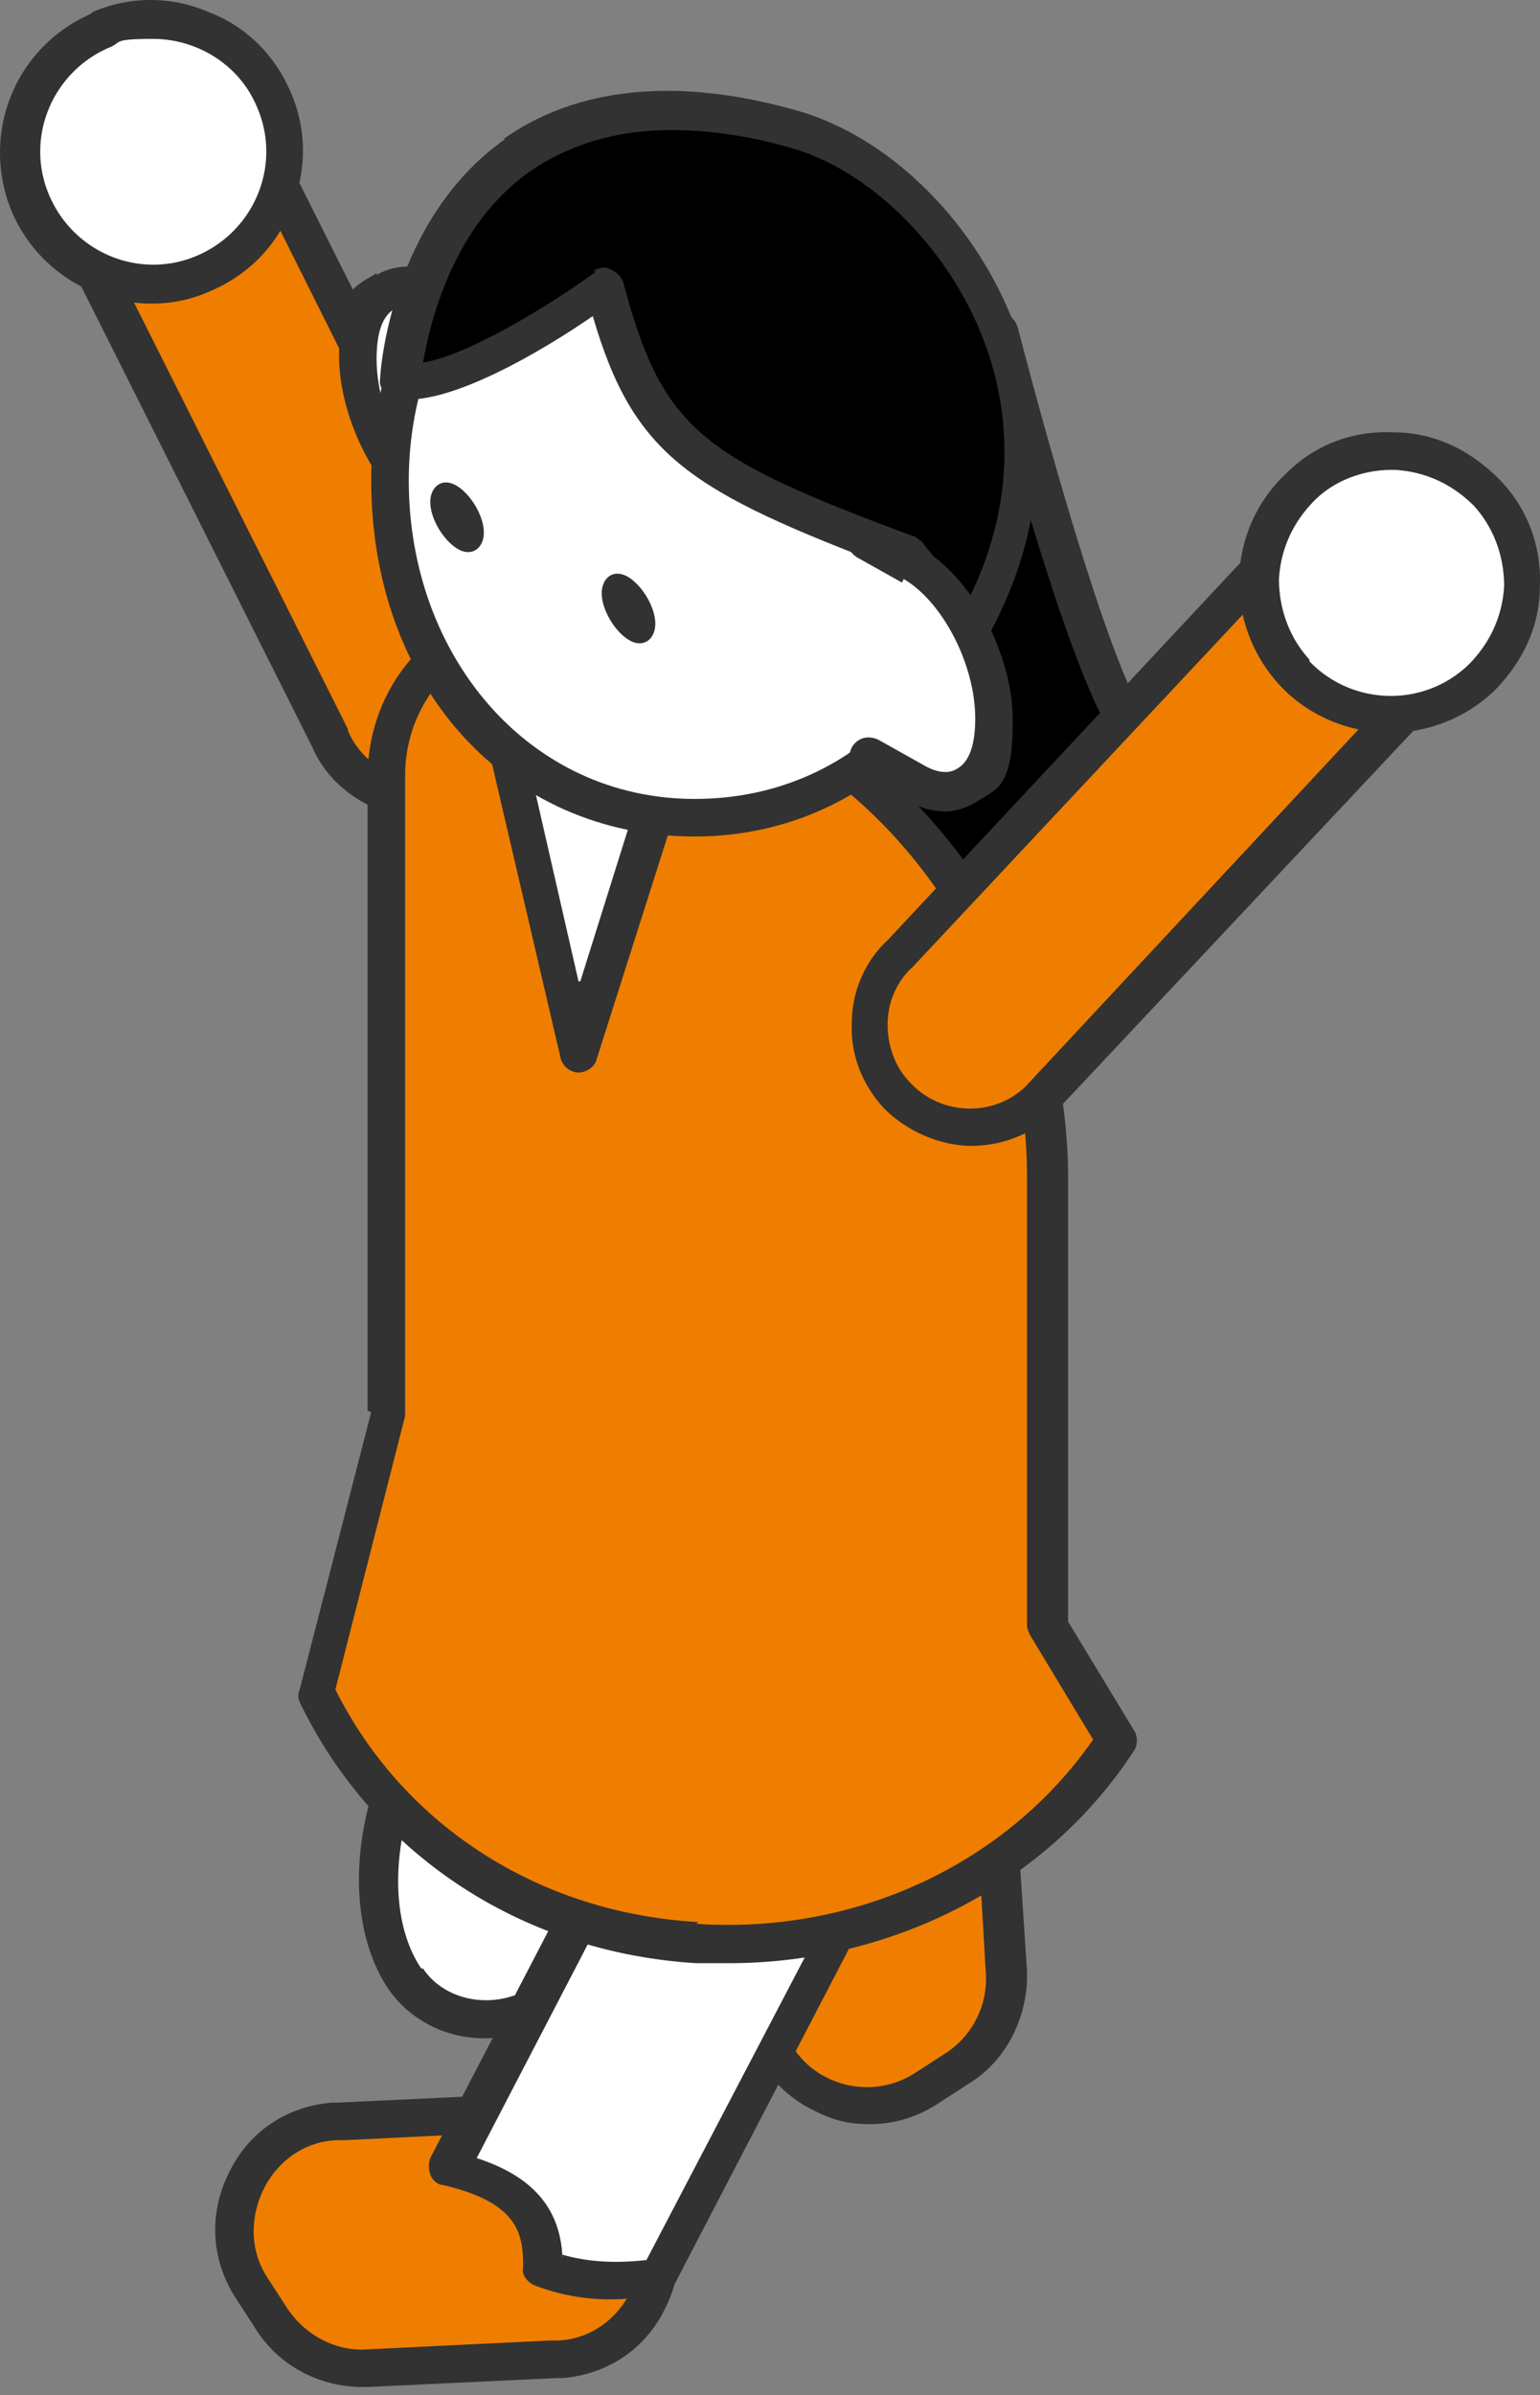
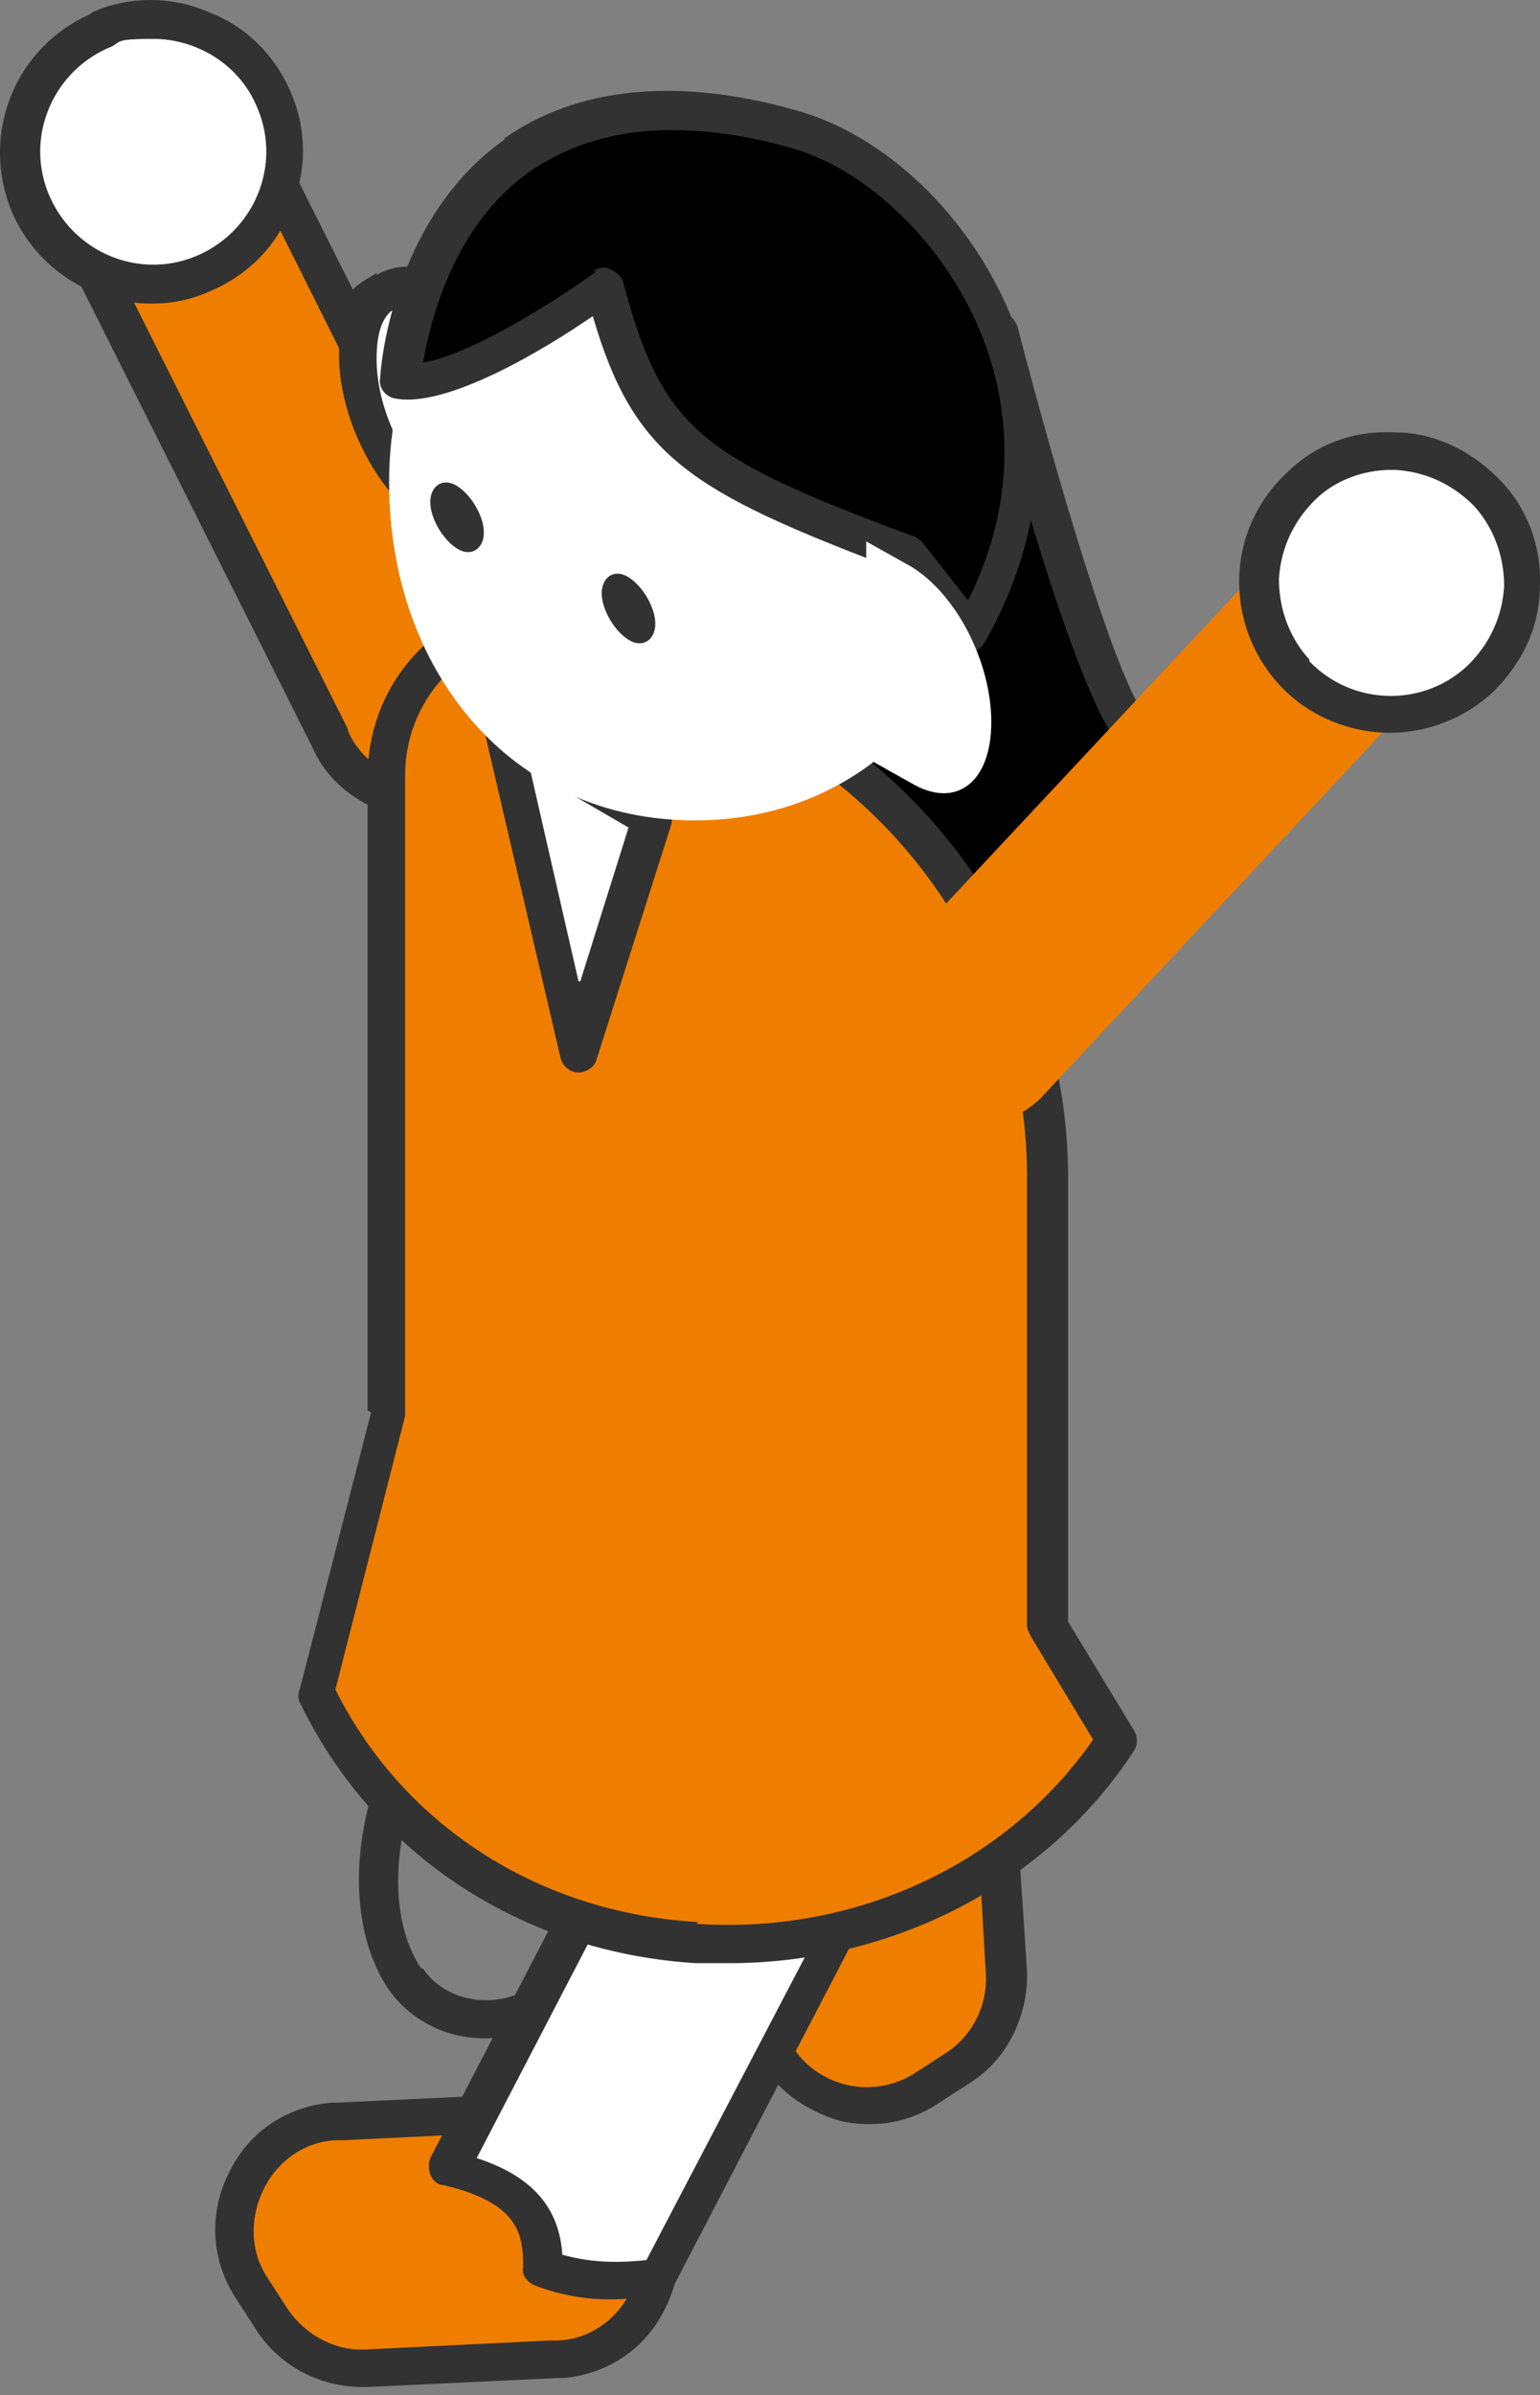
<svg xmlns="http://www.w3.org/2000/svg" width="74" height="115" fill="none">
  <rect width="100%" height="100%" fill="#808080" stroke="none" />
  <path d="M54.5 35.185c2.577 2.92 4.638 2.92 4.638 2.92s-7.47 12.794-17.517 5.323c-7.643-5.667-7.557-10.648-7.557-10.648l13.91-16.744s4.208 16.658 6.527 19.149z" fill="#000" />
  <path d="M47.289 15.435c.257-.257.6-.343.944-.343s.601.343.687.687c1.718 6.612 4.723 17.087 6.268 18.805 2.233 2.49 3.95 2.576 3.95 2.576.344 0 .602.172.773.43.172.257.172.6 0 .944-.172.257-3.95 6.697-9.96 7.9-.687.171-1.288.171-1.975.171-2.319 0-4.637-.858-6.87-2.49-7.9-5.839-7.9-11.163-7.9-11.42 0-.172 0-.43.172-.601l13.91-16.745v.086zm-5.152 27.22c2.49 1.804 4.98 2.49 7.47 1.975 3.864-.773 6.784-4.207 8.072-6.01-.945-.344-2.319-1.203-3.864-2.834-1.975-2.233-5.067-13.31-6.269-17.86L35.01 33.037c.171 1.117 1.116 5.152 7.127 9.617z" fill="#323232" />
  <path d="M38.359 82.498l1.46-.945c3.348-2.232 7.813 0 8.071 4.036l.515 9.102c.086 1.89-.773 3.606-2.318 4.637l-1.46.944c-3.349 2.233-7.814 0-7.986-4.035l-.6-9.102c-.087-1.89.772-3.607 2.318-4.637z" fill="#EF7E00" />
  <path d="M37.841 81.725l1.46-.945c1.803-1.202 4.122-1.374 6.097-.343 1.889.944 3.09 2.748 3.348 4.808v.258l.602 9.102c.085 2.147-.945 4.293-2.748 5.41l-1.46.944c-1.03.687-2.147 1.031-3.349 1.031-1.202 0-1.889-.258-2.748-.687-1.889-.945-3.09-2.748-3.348-4.809v-.257l-.602-9.102c-.085-2.147.945-4.294 2.748-5.41zm-.43 14.168v.258c.087 1.545.945 2.92 2.32 3.606a4.272 4.272 0 004.293-.258l1.46-.944a4.252 4.252 0 001.889-3.778l-.516-8.845v-.257c-.085-1.546-.944-2.92-2.318-3.607a4.274 4.274 0 00-4.293.258l-1.46.945a4.252 4.252 0 00-1.89 3.778l.516 8.844z" fill="#323232" />
-   <path d="M24.194 78.462l15.542 3.09s2.147 7.385-1.374 9.79c-2.662 1.803-10.133 4.293-13.653 5.324-1.89.6-4.036 0-5.152-1.718-2.662-3.864-1.288-11.678 4.55-16.572l.087.086z" fill="#fff" />
  <path d="M23.59 77.689c.172-.172.516-.258.773-.172l15.542 3.091c.344 0 .602.344.687.687.086.344 2.233 8.072-1.717 10.82-2.662 1.889-9.875 4.207-13.91 5.495a5.535 5.535 0 01-1.718.258c-1.803 0-3.52-.859-4.551-2.319-2.834-4.121-1.632-12.45 4.723-17.774l.171-.086zm-3.262 16.83c.858 1.288 2.576 1.803 4.121 1.374 3.177-.945 10.82-3.435 13.396-5.238 2.232-1.546 1.631-6.097 1.116-8.33l-14.598-2.919c-5.152 4.551-6.44 11.678-4.121 15.113h.085z" fill="#323232" />
  <path d="M24.796 31.664c1.03 2.49 0 5.324-2.49 6.354-2.49 1.03-5.324 0-6.354-2.49L4.532 12.773l8.93-3.864 11.42 22.755h-.086z" fill="#EF7E00" />
  <path d="M4.1 11.914l8.93-3.864c.43-.172.945 0 1.203.43l11.42 22.755c1.288 2.919-.086 6.268-3.005 7.556a5.668 5.668 0 01-2.319.515c-.773 0-1.46-.172-2.146-.43-1.46-.6-2.576-1.63-3.178-3.005L3.585 13.116c-.086-.257-.086-.515 0-.687a.774.774 0 01.515-.515zm12.623 23.184c.859 1.976 3.177 2.92 5.152 2.061 1.975-.858 2.92-3.177 2.06-5.152l-10.99-21.982-7.213 3.091 10.99 21.897v.086z" fill="#323232" />
  <path d="M4.874 1.438c3.177-1.373 6.955.086 8.33 3.263 1.373 3.177-.087 6.956-3.264 8.33-3.177 1.373-6.955-.086-8.329-3.263-1.374-3.178.086-6.956 3.263-8.33z" fill="#fff" />
  <path d="M4.445.58a7.008 7.008 0 015.582 0c1.803.687 3.177 2.06 3.95 3.864a7.007 7.007 0 010 5.581c-.687 1.803-2.061 3.177-3.864 3.95a6.73 6.73 0 01-2.834.601 7.284 7.284 0 01-6.698-4.38C-.964 6.505.667 2.298 4.36.667L4.445.58zm-2.06 8.844c1.202 2.748 4.379 4.036 7.126 2.834 2.748-1.202 4.036-4.38 2.834-7.127-.859-2.061-2.92-3.263-4.98-3.263-2.061 0-1.46.171-2.147.429-2.748 1.202-4.036 4.38-2.834 7.127z" fill="#323232" />
  <path d="M16.292 101.904l9.102-.429c1.89 0 3.607.858 4.637 2.404l.944 1.46c2.147 3.349-.171 7.814-4.121 7.985l-9.102.43c-1.89 0-3.607-.859-4.637-2.405l-.945-1.459c-2.146-3.349.172-7.814 4.122-7.986z" fill="#EF7E00" />
  <path d="M15.95 100.959h.257l9.102-.429a6.09 6.09 0 015.41 2.834l.944 1.459c1.202 1.889 1.288 4.122.258 6.097-.945 1.889-2.748 3.091-4.895 3.263h-.257l-9.102.429h-.258c-2.06 0-4.036-1.03-5.152-2.833l-.945-1.46c-1.202-1.889-1.288-4.122-.257-6.097.944-1.889 2.748-3.091 4.894-3.263zm-3.092 8.415l.945 1.46c.858 1.288 2.318 2.061 3.778 1.975l8.844-.429h.258c1.545 0 2.92-.945 3.606-2.319.687-1.374.687-3.005-.172-4.293l-.944-1.46c-.859-1.288-2.233-2.061-3.778-1.975l-8.845.429h-.257c-1.546 0-2.92.945-3.607 2.319-.687 1.374-.687 3.005.172 4.293z" fill="#323232" />
  <path d="M43.685 86.019l-12.108 23.27c-2.147.429-3.95.257-5.581-.43 0-2.06-.601-3.949-4.551-4.894l12.107-23.27 10.133 5.238v.086z" fill="#fff" />
  <path d="M32.78 80.352c.087-.172.344-.344.516-.43h.687l10.132 5.238c.43.258.601.773.43 1.202l-12.108 23.27c-.172.258-.343.43-.687.516a12.13 12.13 0 01-2.404.257 10.08 10.08 0 01-3.692-.687c-.344-.171-.602-.515-.516-.858 0-1.546-.171-3.092-3.864-3.95-.257 0-.515-.258-.6-.516a1.189 1.189 0 010-.772l12.107-23.27zm-5.753 27.907c1.203.343 2.49.429 4.036.257L42.57 86.534l-8.501-4.38-11.163 21.468c2.662.858 4.036 2.404 4.122 4.808v-.171z" fill="#323232" />
  <path d="M18.521 37.332c0-6.011 6.526-9.79 11.678-6.784l7.557 4.38c7.728 4.464 12.45 12.708 12.45 21.638v21.553l3.35 5.495C44.71 97.267 22.47 96.752 15 81.296l3.435-13.481V37.332h.085z" fill="#EF7E00" />
  <path d="M17.663 67.729V37.332c0-3.177 1.632-6.011 4.38-7.557a8.852 8.852 0 018.758 0l7.557 4.38c7.985 4.636 12.966 13.223 12.966 22.411v21.295L54.5 83.1c.172.258.172.687 0 .945-4.122 6.354-11.506 10.218-19.492 10.218h-1.546c-8.415-.515-15.542-5.238-19.062-12.537a.733.733 0 010-.6l3.434-13.31-.172-.086zm15.8 24.644c7.728.515 14.941-2.92 19.063-8.844l-3.006-4.98c-.085-.172-.171-.344-.171-.516V56.48c0-8.586-4.637-16.572-12.022-20.866l-7.556-4.379c-2.147-1.288-4.723-1.288-6.87 0-2.146 1.288-3.434 3.52-3.434 6.01v30.742l-3.35 13.137c3.264 6.526 9.79 10.734 17.432 11.163l-.086.086z" fill="#323232" />
  <path d="M27.715 50.555l-3.607-15.456 7.213 4.207-3.606 11.249z" fill="#fff" />
  <path d="M23.592 34.411c.257-.257.687-.257 1.03 0l7.213 4.122c.343.172.515.687.43 1.03l-3.607 11.335c-.086.344-.515.601-.859.601-.43 0-.773-.343-.859-.687l-3.606-15.456c0-.343 0-.687.343-.945h-.085zm4.293 12.709l2.318-7.385-4.722-2.748 2.318 10.133h.086z" fill="#323232" />
  <path d="M60.6 27.199l6.698 7.04-17.345 18.548c-1.975 1.804-4.98 1.804-6.87-.171-1.803-1.975-1.803-4.98.172-6.87L60.6 27.2z" fill="#EF7E00" />
-   <path d="M59.996 26.597c.172-.171.43-.257.687-.257.258 0 .515.086.687.257l6.698 7.042c.343.343.343.858 0 1.288L50.636 53.474a5.887 5.887 0 01-3.95 1.546c-1.373 0-3.005-.601-4.207-1.803-1.03-1.117-1.632-2.577-1.546-4.122 0-1.546.687-3.006 1.718-3.95l17.345-18.548zM43.767 52.014c1.46 1.546 3.95 1.632 5.495.172L66.008 34.24l-5.41-5.668-16.744 17.86c-.773.688-1.202 1.718-1.202 2.749 0 1.03.343 2.06 1.116 2.833z" fill="#323232" />
  <path d="M71.42 23.592c2.404 2.49 2.319 6.526-.258 8.93-2.49 2.405-6.526 2.32-8.93-.257-2.404-2.49-2.318-6.526.258-8.93 2.49-2.405 6.526-2.319 8.93.257z" fill="#fff" />
  <path d="M66.953 20.759c1.975 0 3.692.858 5.066 2.232 1.374 1.374 2.06 3.263 1.975 5.152 0 1.975-.859 3.693-2.233 5.066a7.312 7.312 0 01-4.98 1.975c-1.89 0-3.864-.772-5.238-2.232-2.748-2.92-2.662-7.47.258-10.218 1.373-1.374 3.177-2.061 5.152-1.975zm-4.036 10.99c2.06 2.147 5.495 2.233 7.642.173 1.03-1.031 1.632-2.319 1.717-3.779 0-1.46-.515-2.833-1.46-3.864-1.03-1.03-2.318-1.631-3.778-1.717h-.171c-1.374 0-2.748.515-3.693 1.46-1.03 1.03-1.631 2.318-1.717 3.778 0 1.46.515 2.833 1.46 3.864v.086z" fill="#323232" />
  <path d="M21.104 14.232l2.147 1.202v10.39l-2.147-1.202c-2.146-1.288-3.864-4.55-3.864-7.47s1.718-4.208 3.864-2.92z" fill="#fff" />
  <path d="M18.096 13.202c1.03-.6 2.232-.515 3.434.172l2.147 1.202c.258.172.43.43.43.773v10.39c0 .343-.172.601-.43.773-.172 0-.258.086-.43.086-.171 0-.343 0-.429-.086l-2.146-1.202c-2.405-1.374-4.38-5.067-4.38-8.244 0-3.177.687-3.263 1.804-3.95v.086zM21.53 23.85l.773.43v-8.33l-1.717-.944c-.43-.258-1.116-.516-1.632-.172-.6.343-.858 1.202-.858 2.404 0 2.576 1.545 5.581 3.434 6.698v-.086z" fill="#323232" />
  <path d="M33.38 6.934c8.072 0 14.683 7.212 14.683 16.229 0 9.016-5.839 16.229-14.683 16.229s-14.683-7.213-14.683-16.23c0-9.015 6.526-16.228 14.683-16.228z" fill="#fff" />
-   <path d="M33.38 5.99c8.587 0 15.543 7.642 15.543 17.087S42.397 40.165 33.38 40.165c-9.016 0-15.542-7.213-15.542-17.088S24.794 5.989 33.38 5.989zm0 32.371c7.986 0 13.74-6.44 13.74-15.284 0-8.844-6.183-15.285-13.74-15.285-7.556 0-13.738 6.87-13.738 15.285s5.753 15.284 13.738 15.284z" fill="#323232" />
  <path d="M30.201 27.714c.687.43 1.288 1.46 1.288 2.233 0 .772-.6 1.202-1.288.772-.687-.429-1.288-1.46-1.288-2.232 0-.773.601-1.202 1.288-.773zm-8.238-4.379c.687.429 1.288 1.46 1.288 2.232 0 .773-.601 1.202-1.288.773-.687-.43-1.288-1.46-1.288-2.232 0-.773.601-1.203 1.288-.773z" fill="#323232" />
-   <path d="M38.102 6.247c7.127 1.975 15.112 12.794 8.5 24.3l-3.09-3.864C33.206 22.82 30.973 21.36 29.084 13.89c0 0-7.04 5.152-9.874 4.551 0 0 1.116-17.002 18.976-12.021l-.085-.172z" fill="#000" />
+   <path d="M38.102 6.247c7.127 1.975 15.112 12.794 8.5 24.3l-3.09-3.864C33.206 22.82 30.973 21.36 29.084 13.89c0 0-7.04 5.152-9.874 4.551 0 0 1.116-17.002 18.976-12.021z" fill="#000" />
  <path d="M24.19 6.676c3.521-2.49 8.33-3.006 14.083-1.374 4.294 1.202 8.33 5.066 10.304 9.875 2.061 5.066 1.632 10.647-1.288 15.713-.171.258-.429.43-.687.43-.257 0-.515-.086-.687-.344l-3.005-3.692c-9.703-3.692-12.45-5.324-14.426-12.107-2.232 1.545-7.04 4.465-9.531 3.95-.43-.086-.773-.516-.687-.945 0-.343.515-7.642 6.01-11.506h-.085zm4.294 6.354c.258-.172.601-.258.859-.086.258.086.515.344.601.601 1.89 7.127 3.778 8.415 13.91 12.193.172 0 .258.172.43.258l2.233 2.834c2.661-5.324 1.803-9.961.6-12.88-1.717-4.208-5.41-7.814-9.101-8.845-2.061-.601-4.036-.859-5.754-.859-2.662 0-4.894.687-6.783 1.975-3.692 2.576-4.809 7.213-5.152 9.188 2.146-.343 6.096-2.747 8.329-4.379h-.172z" fill="#323232" />
  <path d="M47.634 34.67c0 2.919-1.718 4.207-3.864 2.919l-2.147-1.202v-10.39l2.147 1.202c2.146 1.288 3.864 4.55 3.864 7.47z" fill="#fff" />
-   <path d="M43.341 27.971l-2.147-1.202c-.429-.257-.6-.773-.343-1.288.258-.43.773-.601 1.288-.343l2.147 1.202c2.404 1.374 4.379 5.066 4.379 8.243 0 3.177-.687 3.263-1.803 3.95-.43.258-.945.43-1.46.43s-1.288-.172-1.975-.602L41.28 37.16c-.429-.258-.6-.773-.343-1.288.258-.43.773-.601 1.288-.343l2.147 1.202c.429.257 1.116.515 1.631.172.601-.344.859-1.203.859-2.405 0-2.576-1.546-5.581-3.435-6.698l-.086.172z" fill="#323232" />
</svg>